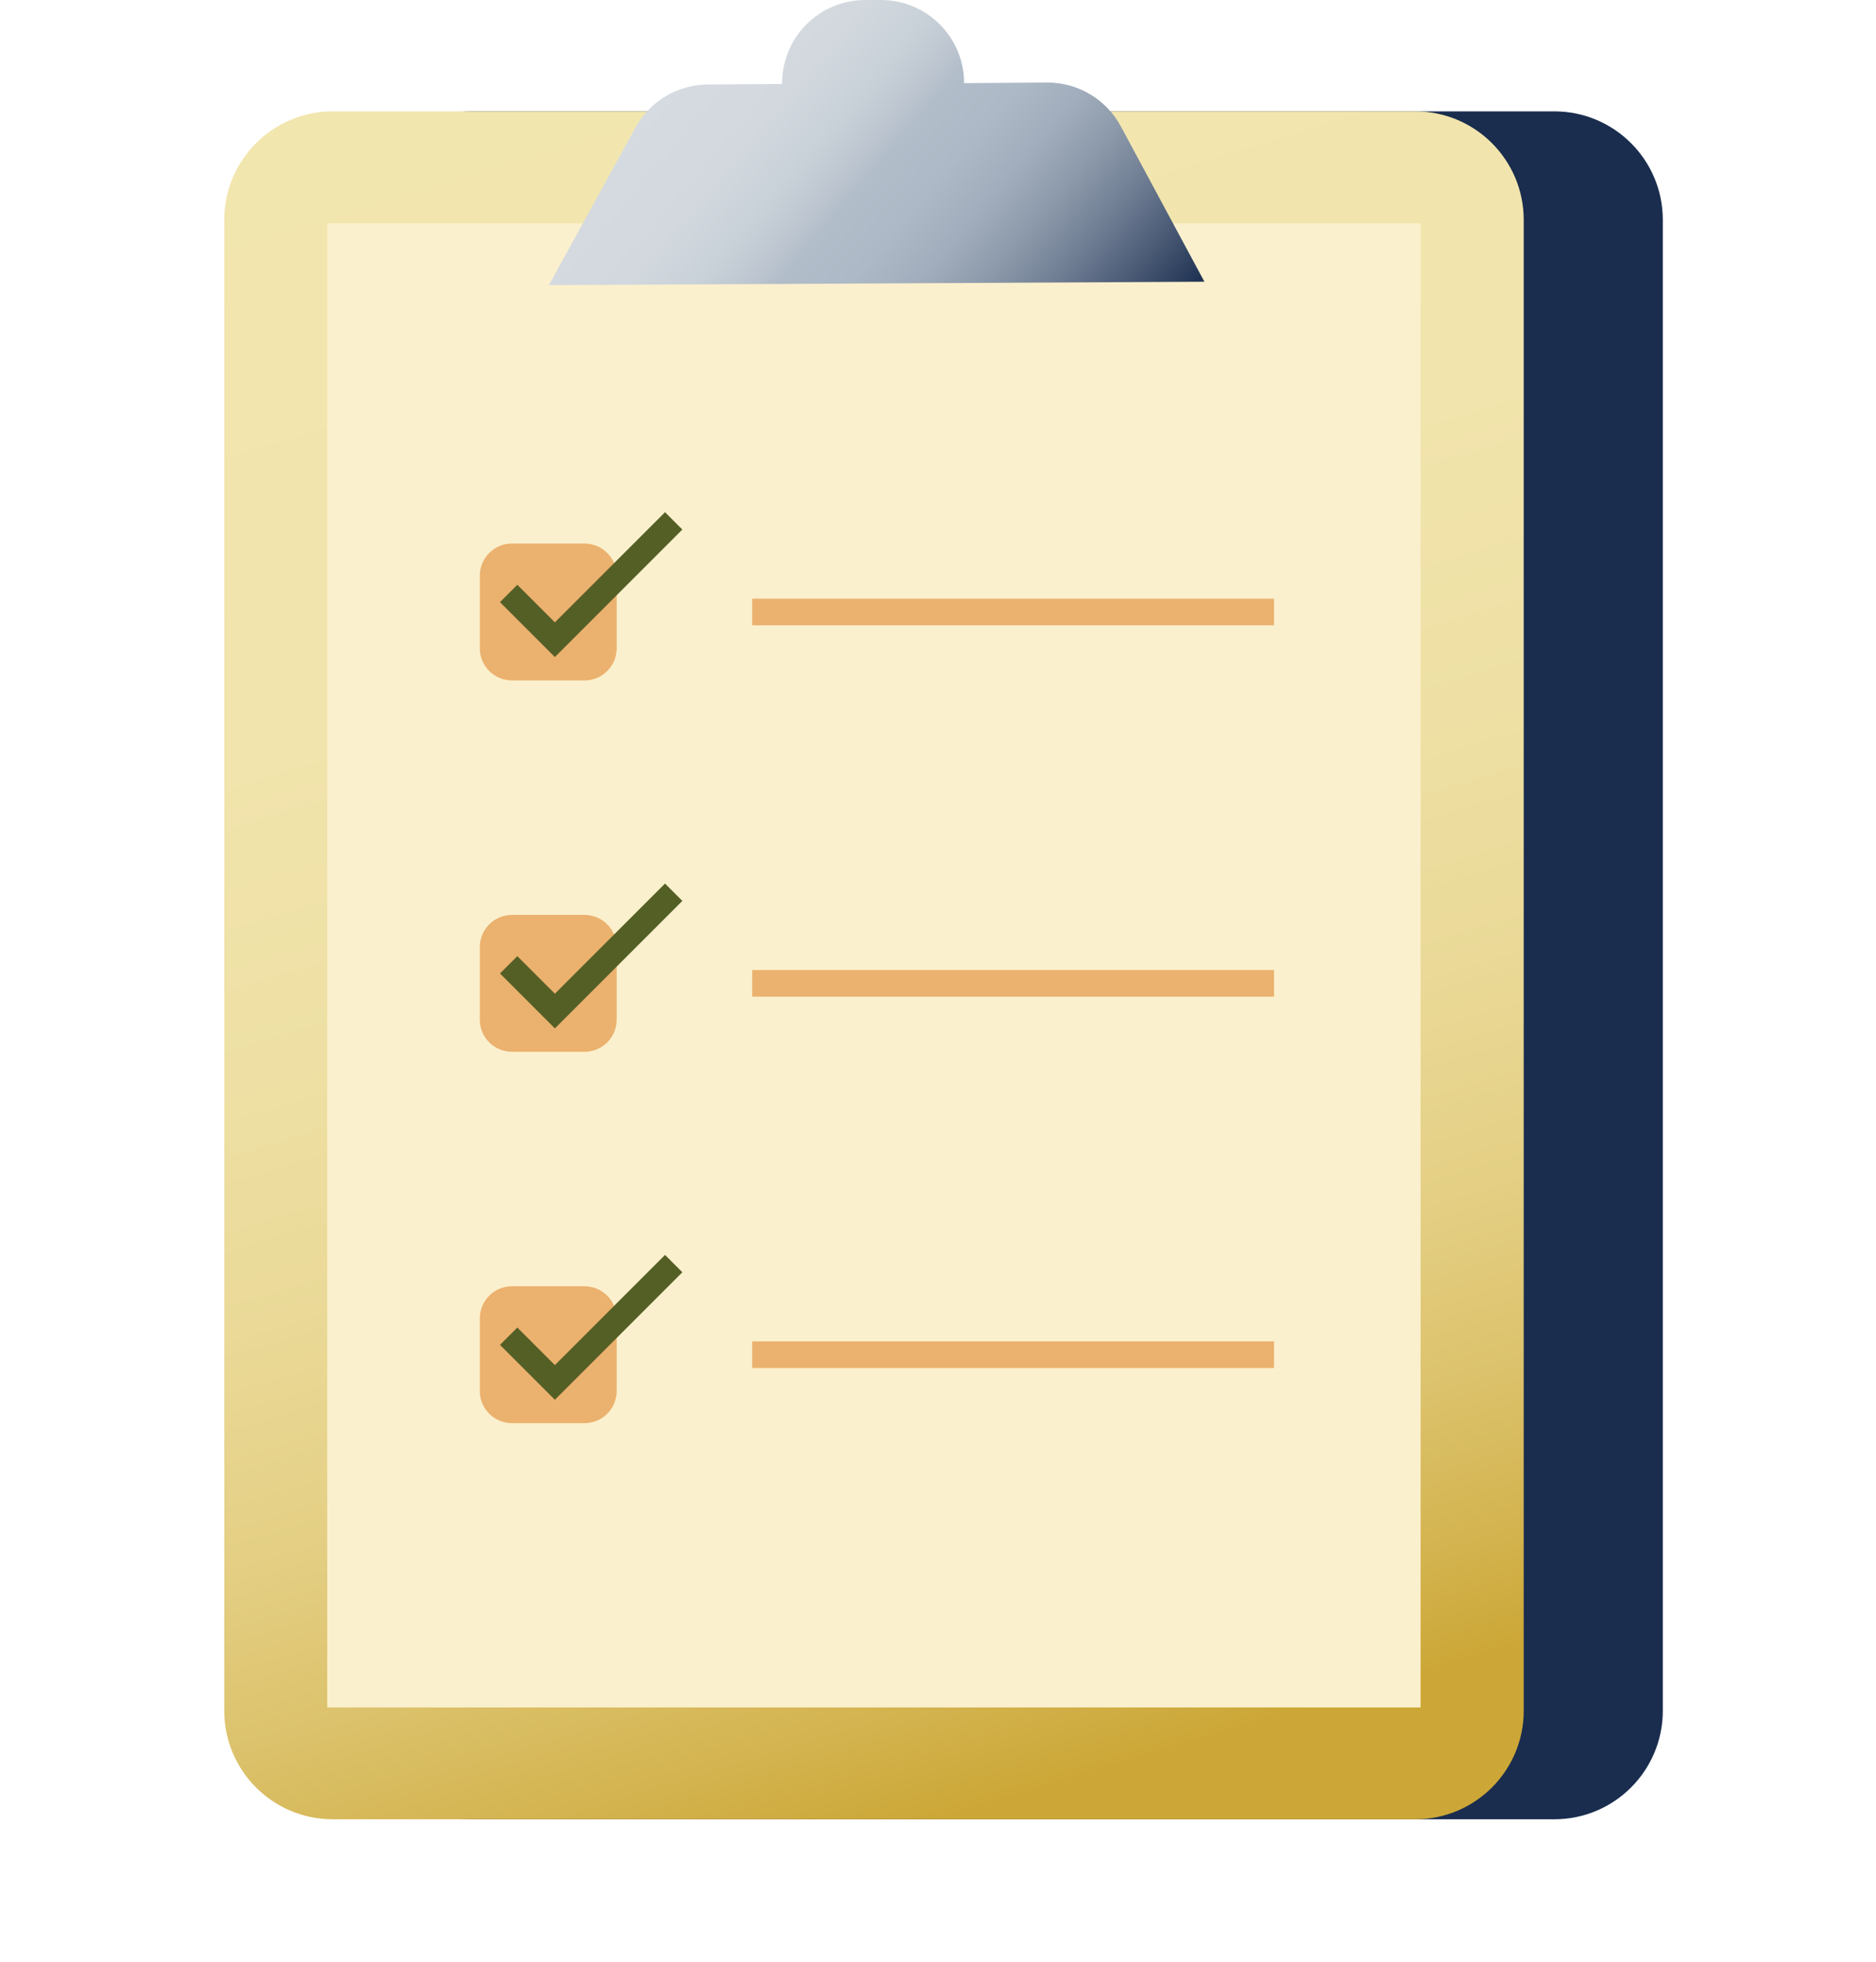
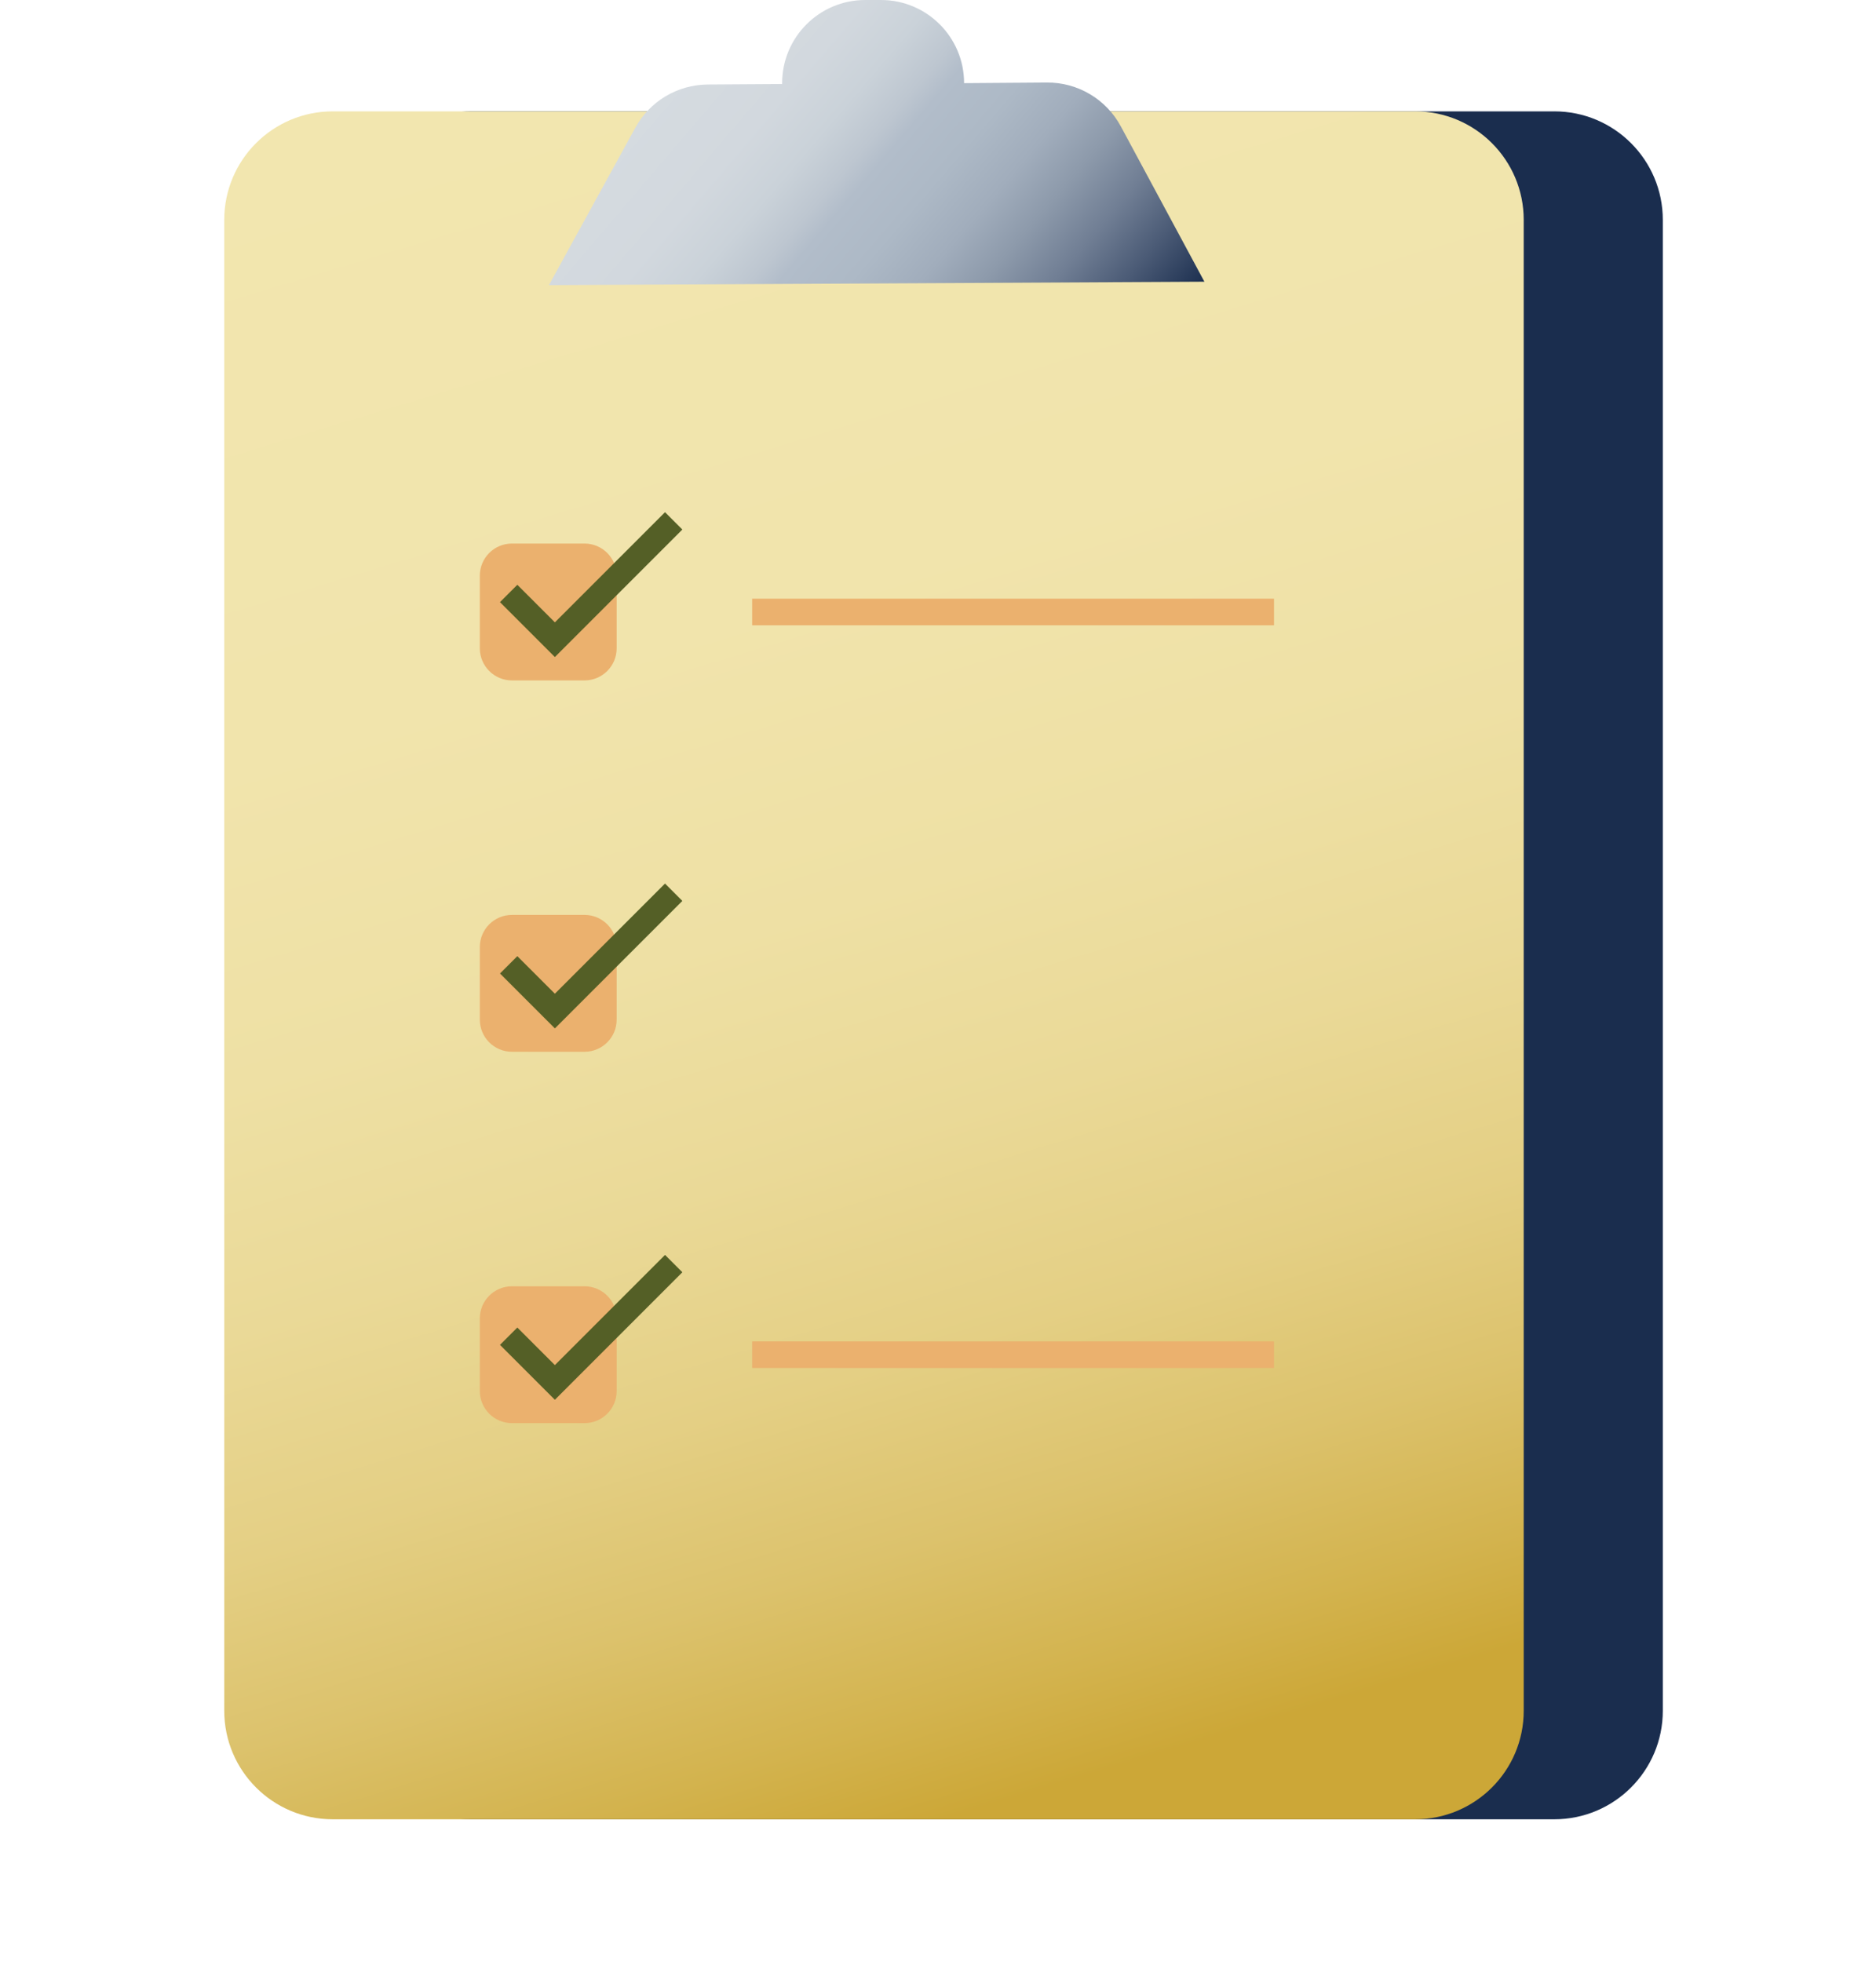
<svg xmlns="http://www.w3.org/2000/svg" fill="none" viewBox="0 0 153 160">
  <path fill="#1A2D4E" d="M126.763 9.08H38.483c-4.888 0-8.85 3.962-8.85 8.85V139.49c0 4.888 3.962 8.85 8.85 8.85h88.28c4.888 0 8.85-3.962 8.85-8.85V17.93c0-4.888-3.962-8.85-8.85-8.85Z" />
  <path fill="url(#a)" d="M115.419 9.08H27.139c-4.888 0-8.85 3.962-8.85 8.85V139.49c0 4.888 3.962 8.85 8.85 8.85h88.28c4.888 0 8.85-3.962 8.85-8.85V17.93c0-4.888-3.962-8.85-8.85-8.85Z" />
-   <path fill="#FBF0CD" d="M115.858 18.21H26.688v121.01h89.171V18.21Z" />
  <path fill="url(#b)" d="m44.758 23.25 53.47-.28-6.82-12.67c-1.19-2.21-3.51-3.59-6.03-3.57l-6.75.05c0-3.75-3.04-6.78-6.78-6.78h-1.28c-3.75 0-6.78 3.04-6.78 6.78v.07l-6.07.04c-2.46.02-4.72 1.36-5.9 3.52l-7.05 12.84h-.01Z" />
  <path stroke="#EBB16E" stroke-miterlimit="10" stroke-width="2.17" d="M61.344 49.9h42.56" />
  <path fill="#EBB16E" d="M47.673 44.32h-5.92c-1.447 0-2.62 1.173-2.62 2.62v5.92c0 1.447 1.173 2.62 2.62 2.62h5.92c1.447 0 2.62-1.173 2.62-2.62v-5.92c0-1.447-1.173-2.62-2.62-2.62Z" />
  <path stroke="#545F26" stroke-miterlimit="10" stroke-width="2" d="m41.484 48.39 3.77 3.77 9.69-9.69" />
-   <path stroke="#EBB16E" stroke-miterlimit="10" stroke-width="2.17" d="M61.344 80.18h42.56" />
  <path fill="#EBB16E" d="M47.673 74.6h-5.92c-1.447 0-2.62 1.173-2.62 2.62v5.92c0 1.447 1.173 2.62 2.62 2.62h5.92c1.447 0 2.62-1.173 2.62-2.62v-5.92c0-1.447-1.173-2.62-2.62-2.62Z" />
  <path stroke="#545F26" stroke-miterlimit="10" stroke-width="2" d="m41.484 78.67 3.77 3.77 9.69-9.69" />
  <path stroke="#EBB16E" stroke-miterlimit="10" stroke-width="2.17" d="M61.344 110.46h42.56" />
  <path fill="#EBB16E" d="M47.673 104.88h-5.92c-1.447 0-2.62 1.173-2.62 2.62v5.92c0 1.447 1.173 2.62 2.62 2.62h5.92c1.447 0 2.62-1.173 2.62-2.62v-5.92c0-1.447-1.173-2.62-2.62-2.62Z" />
  <path stroke="#545F26" stroke-miterlimit="10" stroke-width="2" d="m41.484 108.95 3.77 3.77 9.69-9.69" />
  <defs>
    <linearGradient id="a" x1="91.109" x2="48.269" y1="144.11" y2="2.84" gradientUnits="userSpaceOnUse">
      <stop stop-color="#CCA737" />
      <stop offset=".06" stop-color="#D3B34E" />
      <stop offset=".15" stop-color="#DCC26C" />
      <stop offset=".25" stop-color="#E4CF84" />
      <stop offset=".37" stop-color="#EAD997" />
      <stop offset=".5" stop-color="#EEE0A4" />
      <stop offset=".67" stop-color="#F1E4AC" />
      <stop offset="1" stop-color="#F2E6AF" />
    </linearGradient>
    <linearGradient id="b" x1="78.142" x2="44.857" y1="46.278" y2="17.873" gradientUnits="userSpaceOnUse">
      <stop stop-color="#1E3151" />
      <stop offset=".11" stop-color="#4B5B76" />
      <stop offset=".21" stop-color="#707E94" />
      <stop offset=".31" stop-color="#8D9AAB" />
      <stop offset=".4" stop-color="#A1ADBC" />
      <stop offset=".5" stop-color="#ADB9C6" />
      <stop offset=".6" stop-color="#B2BDCA" />
      <stop offset=".64" stop-color="#BDC6D0" />
      <stop offset=".72" stop-color="#CAD2D9" />
      <stop offset=".82" stop-color="#D2D8DE" />
      <stop offset="1" stop-color="#D5DBE0" />
    </linearGradient>
  </defs>
</svg>